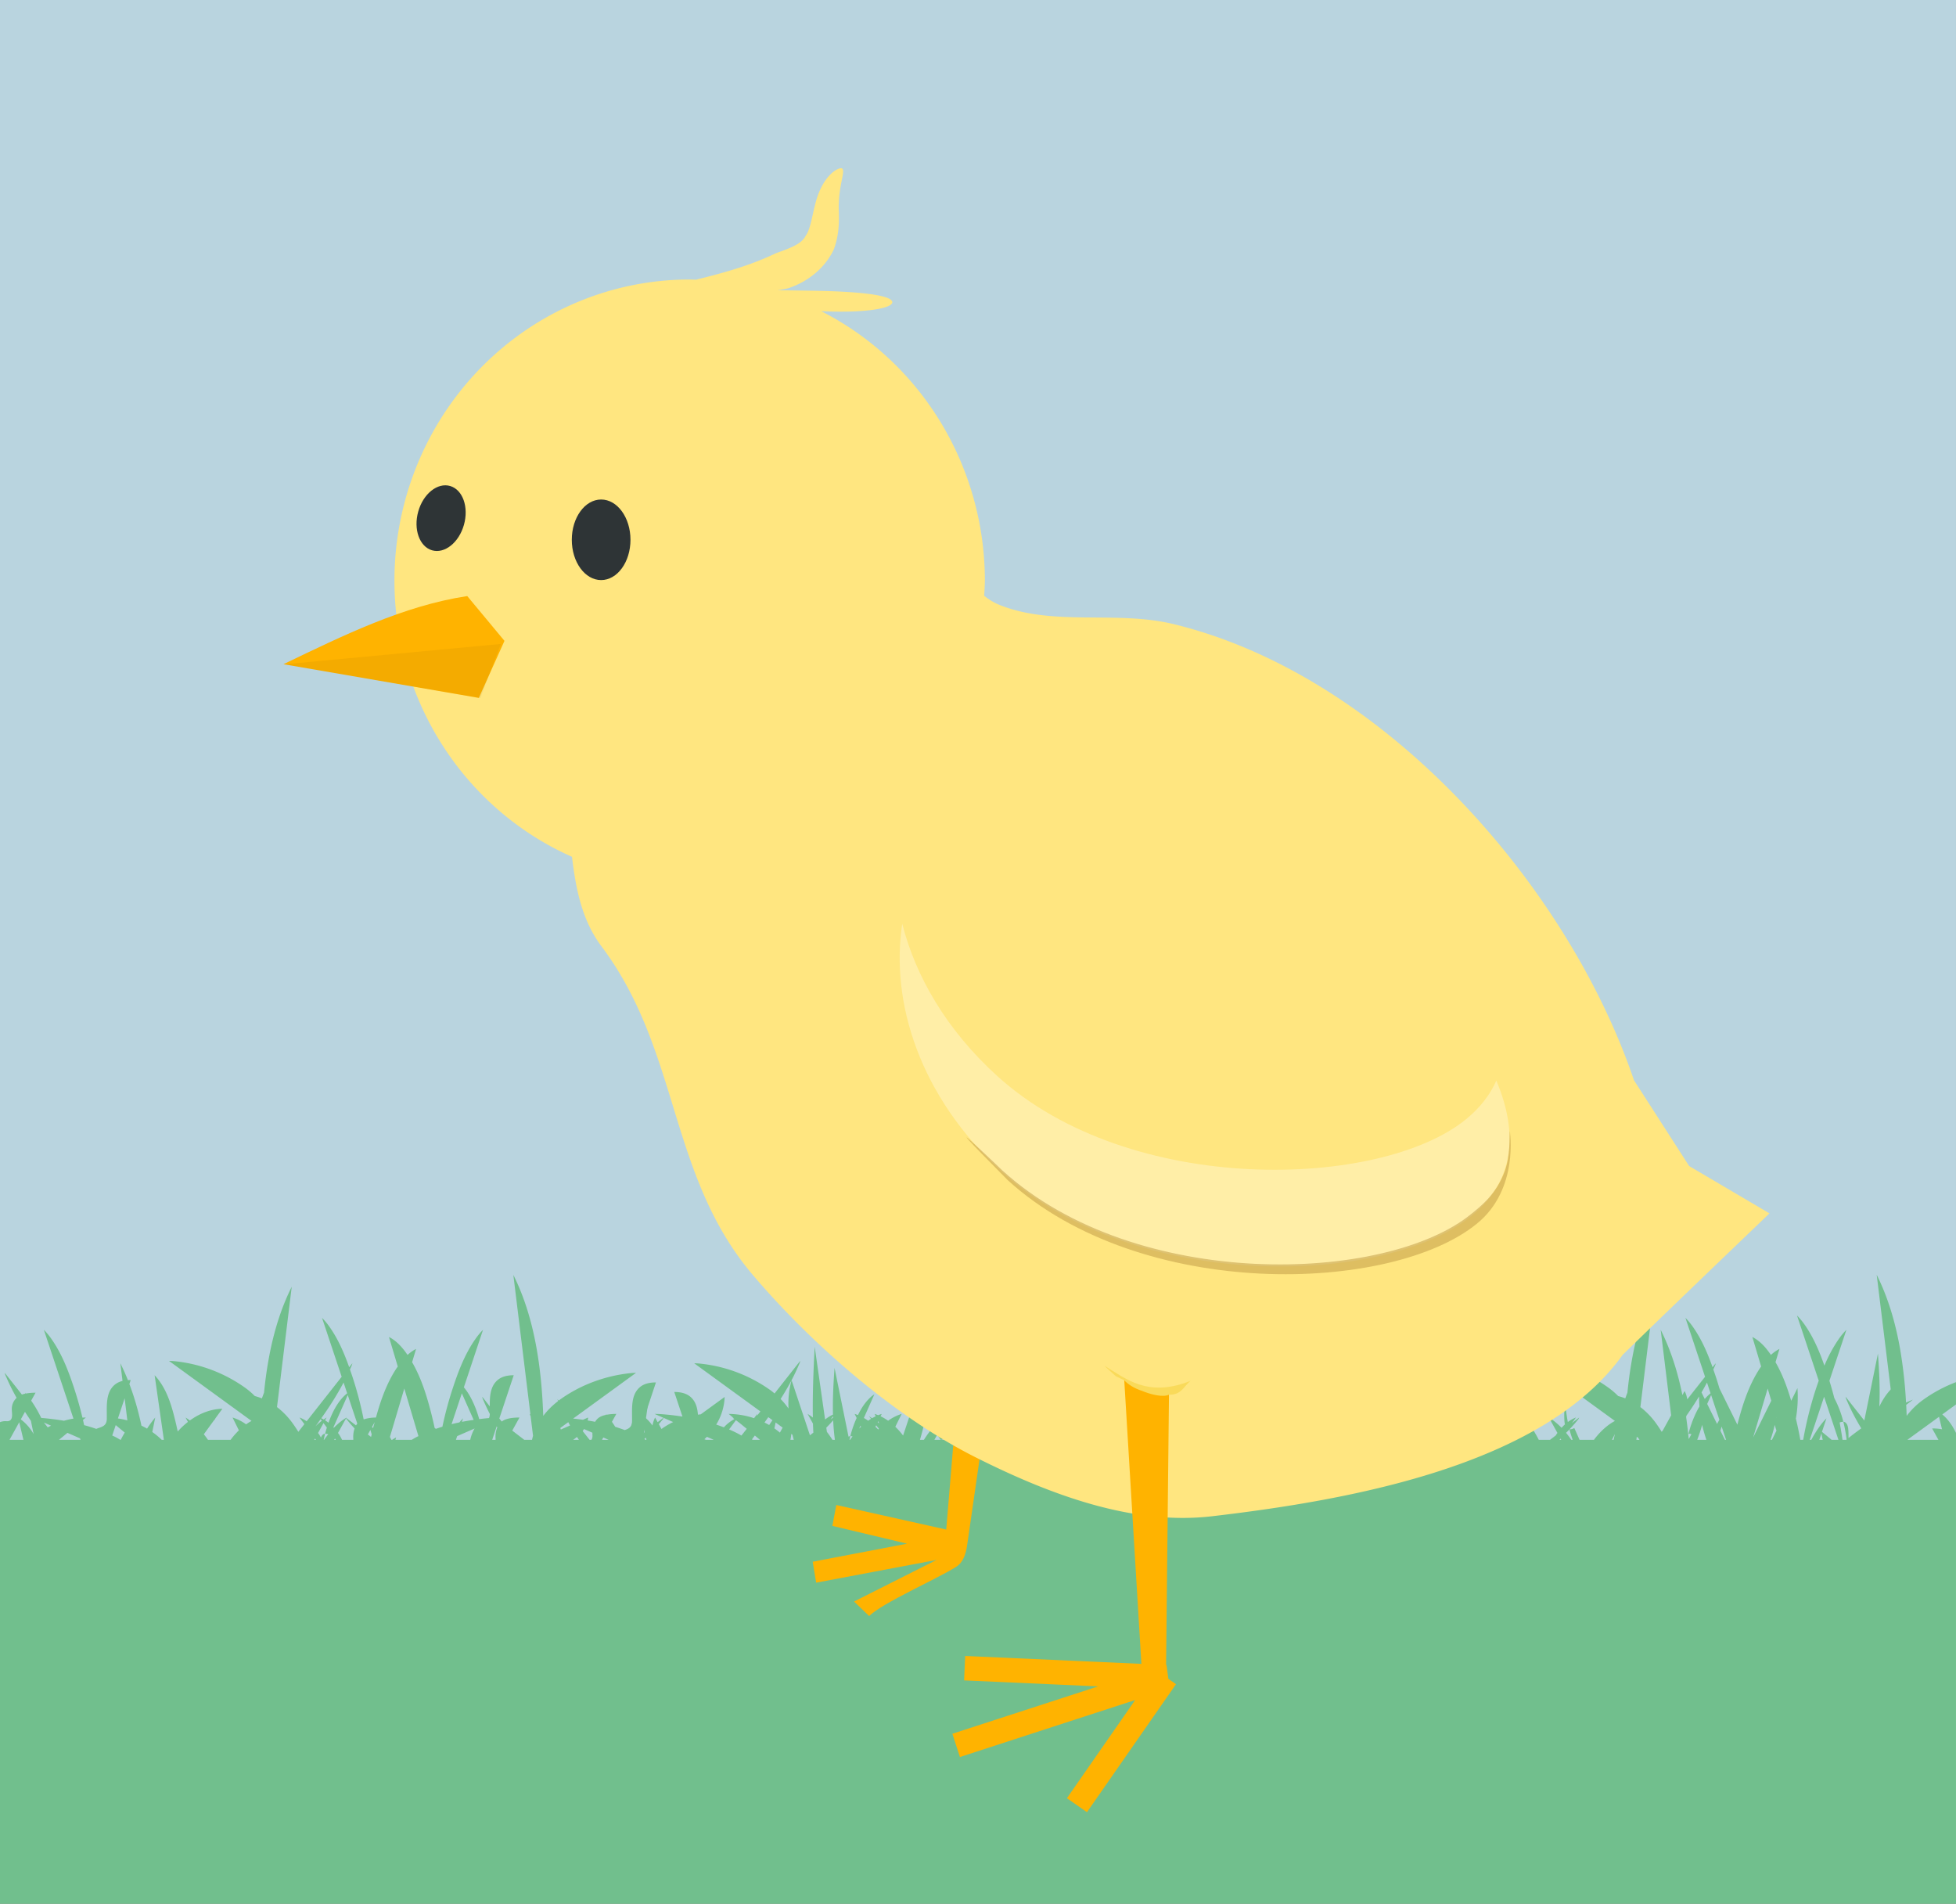
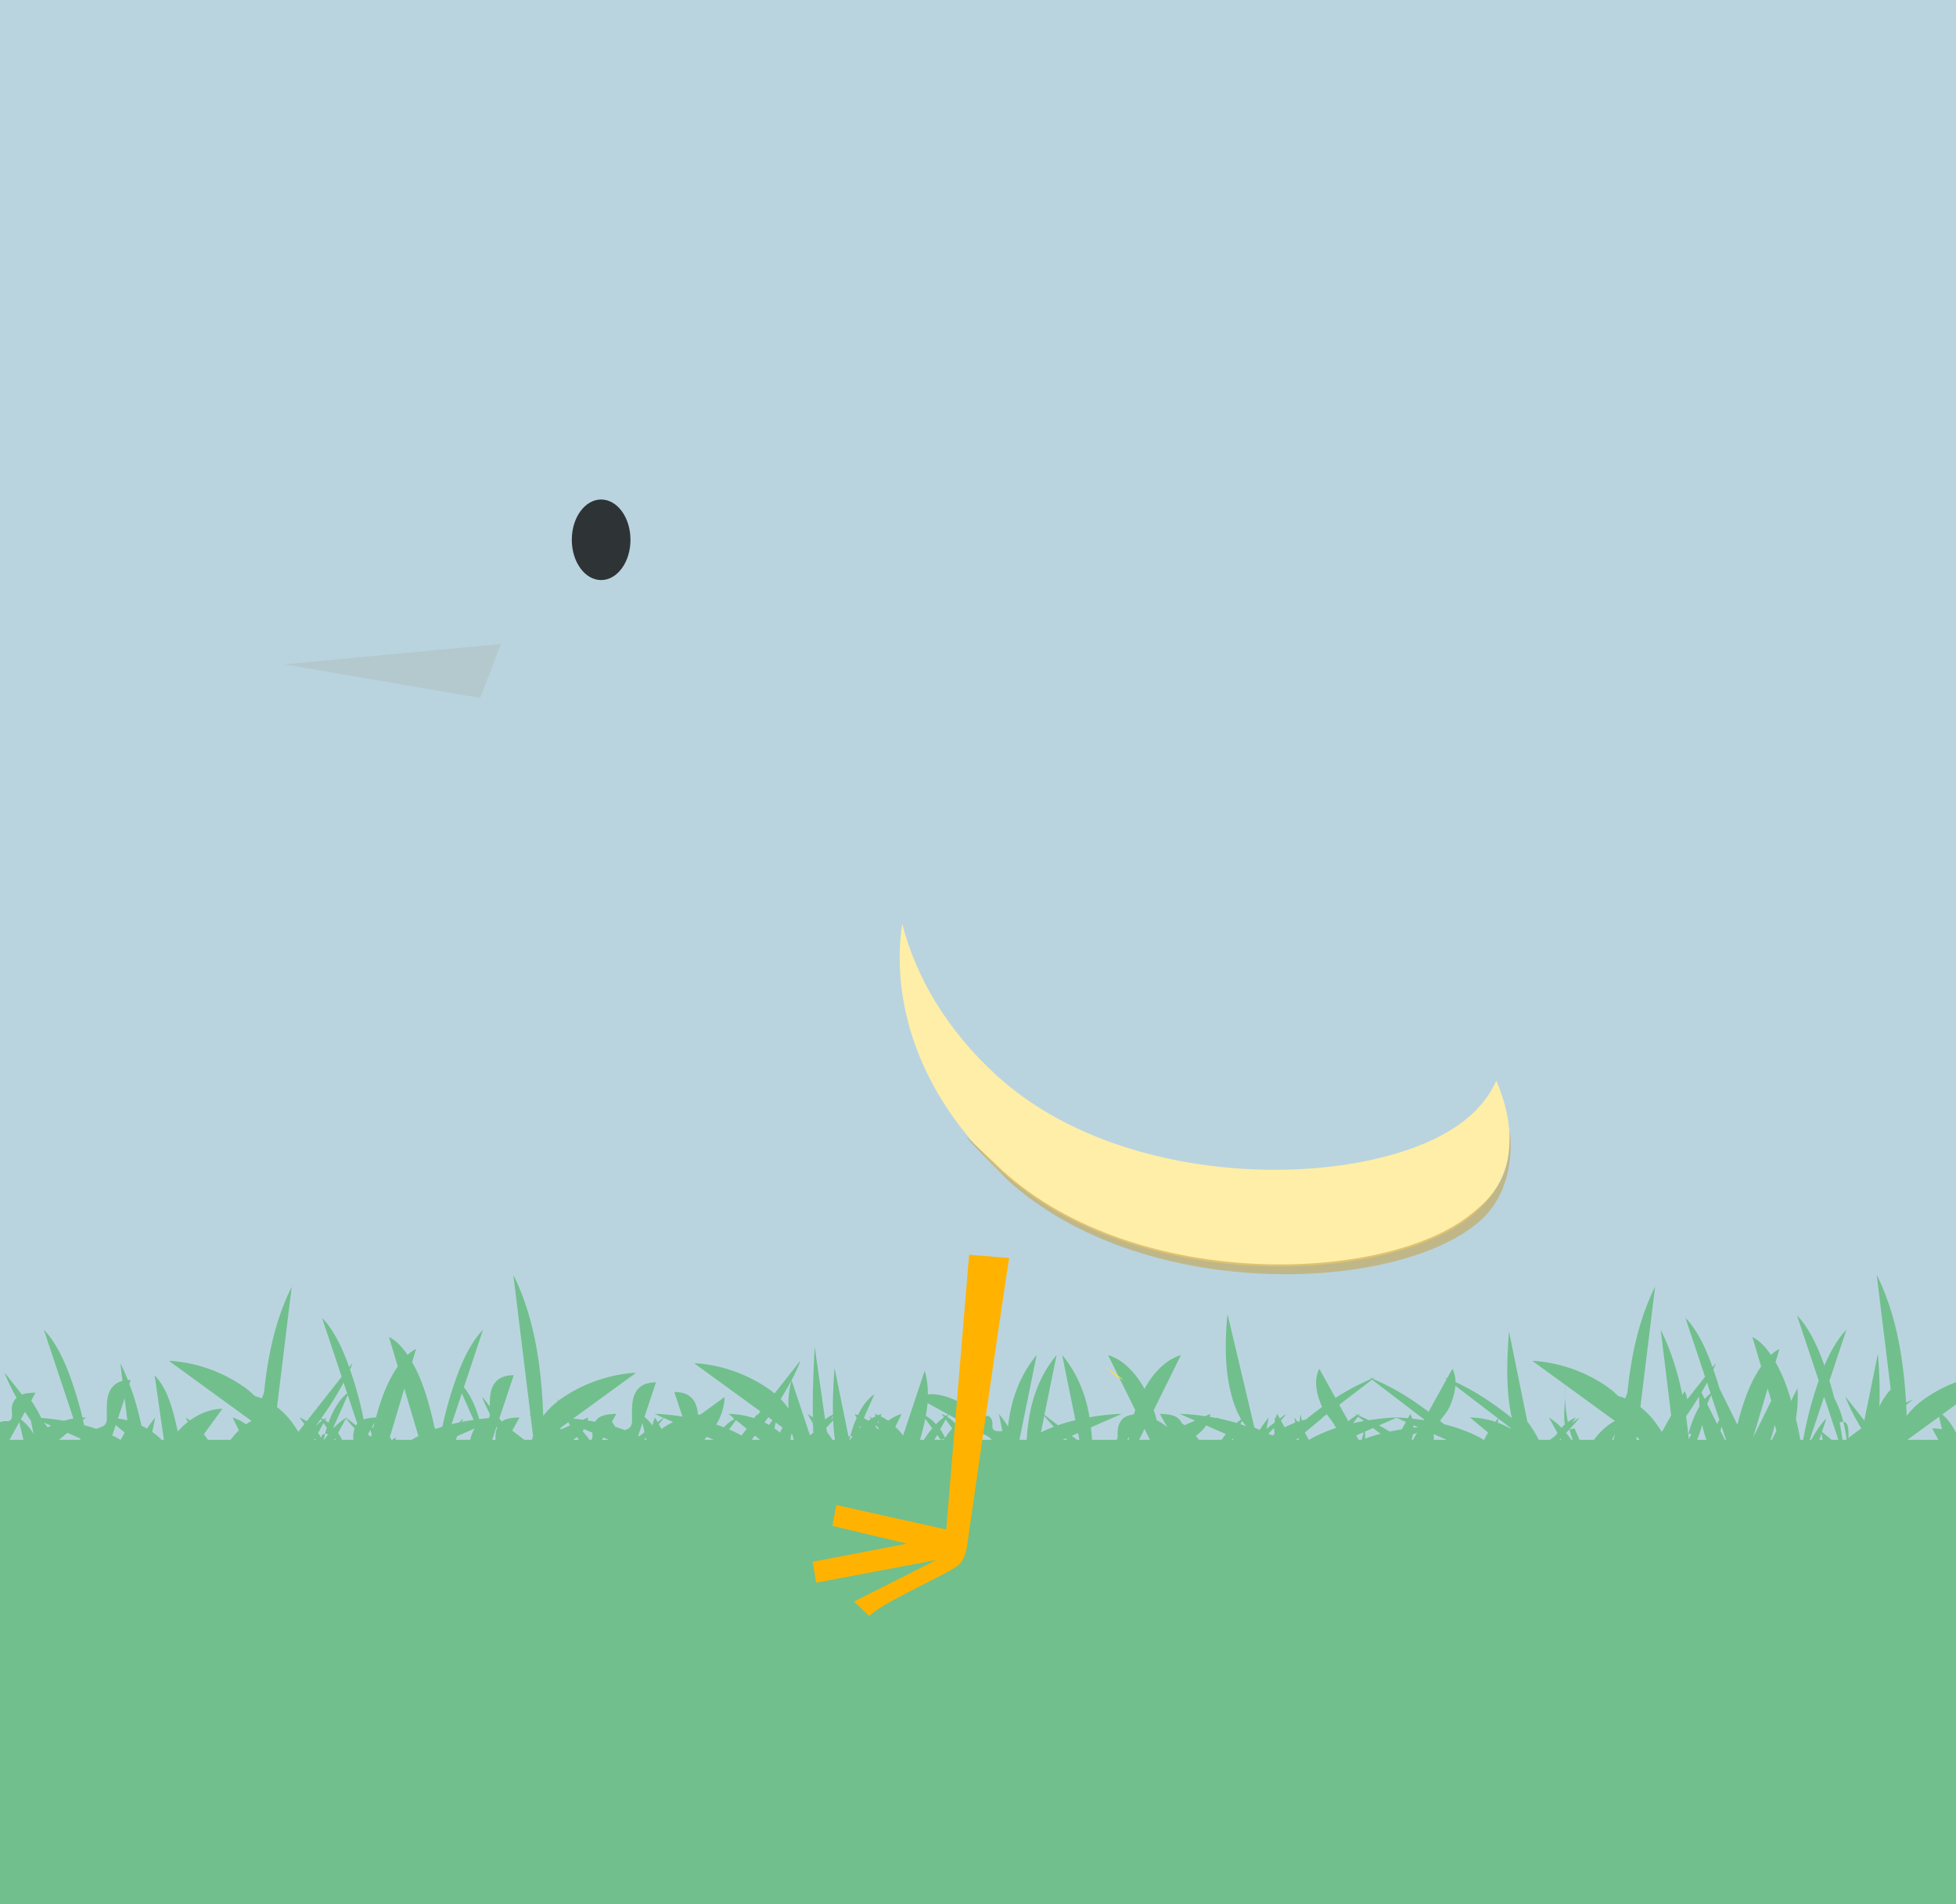
<svg xmlns="http://www.w3.org/2000/svg" width="473.237" height="460.51" viewBox="0 0 125.211 121.843">
  <rect x="0" y="0" width="125.211" height="121.843" fill="#808080" stroke="none" />
  <rect width="125.21" height="121.133" x="28.414" y="-202.241" ry="0" transform="matrix(1 0 0 -1 -28.414 -81.108)" fill="#b9d4df" />
  <path d="M32.857 81.585l.004.007-.001-.006zm.004.007l1.095 8.94c-.022-.013-.041-.029-.062-.042l.072.131.156 1.272c-.025.084-.046.169-.065.255h-.495l-.77-.59.463-.837c-.315.002-.638.024-.934.14a.843.843 0 00-.203.118l-.155-.197.922-2.767c-.353 0-.73.061-1.012.292-.5.409-.524 1.071-.52 1.7l-.484-.615c.014.112.07.213.114.315.114.266.24.526.37.783v.018a.652.652 0 01-.05.248l-.012.001c-.205.018-.41.04-.616.065a7.139 7.139 0 00-.225-.682c-.188-.481-.424-.957-.756-1.354l1.226-3.68a4.555 4.555 0 00-.517.632c-.674.974-1.092 2.098-1.456 3.218-.251.772-.458 1.558-.627 2.353-.14.042-.28.089-.418.137l-.08-.06a21.227 21.227 0 00-.191-.832c-.293-1.162-.648-2.334-1.25-3.374l.253-.849c-.2.102-.38.233-.546.383-.312-.458-.688-.893-1.188-1.148l.563 1.891c-.025.037-.053.072-.077.108-.634.959-1.017 2.052-1.32 3.158a2.55 2.55 0 00-.787.118 23.663 23.663 0 00-.691-2.65c-.06-.183-.124-.365-.187-.547.012-.027.026-.053.037-.08.044-.102.1-.203.115-.315l-.2.254c-.314-.886-.686-1.756-1.221-2.53a4.56 4.56 0 00-.518-.632l1.258 3.772-2.243 2.848a2.256 2.256 0 00-.344-.196.927.927 0 00-.113-.044l.313.423-.388.492a8.787 8.787 0 00-.377-.566 4.956 4.956 0 00-.988-1.017l.943-7.702c-.749 1.497-1.213 3.12-1.5 4.765-.118.669-.206 1.34-.273 2.013-.048.122-.093.245-.138.367a3.639 3.639 0 00-.45-.148 5.068 5.068 0 00-.592-.512 9.41 9.41 0 00-4.416-1.706 4.265 4.265 0 00-.488-.033l1.121.815 4.162 3.027c-.12.064-.236.138-.347.218a2.994 2.994 0 00-.868-.436l.406.821c-.194.187-.37.39-.53.606h-1.45a6.55 6.55 0 00-.264-.356l.615-.846c.033-.04.068-.08.1-.121l.028-.056.445-.611c-.763.02-1.474.31-2.082.753a3.433 3.433 0 00-.278-.19l.063.114.092.166a4.87 4.87 0 00-.655.616c-.028-.133-.056-.266-.087-.4-.262-1.13-.574-2.333-1.39-3.202l.591 4.133h-.139a4.673 4.673 0 00-.602-.501l.188-.926a7.25 7.25 0 00-.523.71 5.036 5.036 0 00-.36-.19c-.191-.905-.443-1.799-.771-2.663l.085-.257c-.06 0-.12.005-.18.009a14.214 14.214 0 00-.483-1.081l.138 1.13a1.226 1.226 0 00-.487.233c-.61.5-.512 1.378-.519 2.11l-.013-.001.013.01v.082c-.011.5-.386.508-.673.635-.256-.09-.516-.168-.778-.24-.024-.11-.048-.223-.074-.334l.186-.153c-.074 0-.148.004-.221.008a23.19 23.19 0 00-.496-1.773c-.364-1.12-.783-2.244-1.457-3.218a4.556 4.556 0 00-.517-.632l1.895 5.684c-.206.034-.408.08-.608.137-.44-.074-.884-.13-1.326-.17l-.13-.01a7.677 7.677 0 00-.642-1.107l.28-.506a3.354 3.354 0 00-.622.052l-.04-.052.011.057c-.066.014-.13.03-.195.051l-.027.011-1.097-1.391c.015.112.07.212.115.314.189.441.407.868.642 1.286a.975.975 0 00-.309.714c.003.298.137.805-.34.78a.941.941 0 00-.414.061v30.826h125.21V91.707c-.214-.451-.496-.868-.878-1.184l.878-.639v-1.426a9.12 9.12 0 00-2.123 1.144 4.946 4.946 0 00-1.034 1.013 36.81 36.81 0 00-.03-.705l.436-.334c-.15.059-.298.125-.446.19a29.657 29.657 0 00-.378-3.415c-.288-1.644-.752-3.269-1.5-4.765l.894 7.306-.01.049c-.3.322-.53.689-.717 1.08.054-1.13-.007-2.267-.088-3.393l-.872 4.285-1.198-1.52c.014.111.07.212.114.314.253.59.558 1.156.889 1.707-.279.2-.55.407-.82.62a5.347 5.347 0 00-.007-.49c-.012-.176-.039-.378-.181-.5a.232.232 0 00-.141-.05c.095.373.162.753.209 1.136l-.023.018h-.238c-.053-.37-.115-.739-.183-1.107a.523.523 0 01.235-.048 6.571 6.571 0 00-.578-1.518 23.18 23.18 0 00-.312-1.106l1.087-3.263a4.56 4.56 0 00-.517.632 9.123 9.123 0 00-.89 1.664c-.317-.905-.693-1.793-1.238-2.582a4.556 4.556 0 00-.518-.632l1.392 4.175c-.07.198-.138.395-.203.593a23.97 23.97 0 00-.792 3.192h-.185c-.08-.456-.175-.91-.283-1.36a8 8 0 00.1-1.948l-.4.81c-.25-.857-.56-1.7-1.004-2.47l.252-.849a2.51 2.51 0 00-.546.383c-.312-.458-.688-.893-1.188-1.148l.562 1.89c-.025.037-.052.072-.077.11-.72 1.09-1.12 2.354-1.444 3.614l-1.15-2.328a22.6 22.6 0 00-.203-.661c-.06-.183-.124-.365-.187-.547l.038-.08c.043-.102.1-.203.114-.315l-.2.254c-.314-.886-.686-1.756-1.221-2.53a4.556 4.556 0 00-.517-.632l1.257 3.772-1.137 1.444a1.863 1.863 0 00-.17-.533l-.144.259c-.291-1.442-.73-2.859-1.389-4.177l.67 5.475-.532.962-.073.093a8.79 8.79 0 00-.377-.566 4.953 4.953 0 00-.988-1.017l.943-7.702c-.749 1.497-1.213 3.12-1.5 4.765-.118.67-.206 1.34-.273 2.014-.048.122-.093.244-.138.366a3.63 3.63 0 00-.451-.148 5.064 5.064 0 00-.59-.512c-1.29-.939-2.84-1.52-4.417-1.706a4.266 4.266 0 00-.488-.033l1.122.815 4.161 3.027c-.147.079-.288.169-.422.269a4.57 4.57 0 00-.918.94h-.923l-.334-.753a.645.645 0 01-.312.083c.199-.21.391-.427.572-.653l.051-.104-.47.359.265-.36a.922.922 0 00-.112.045c-.146.066-.283.15-.411.246a10.782 10.782 0 01-.18-1.598v.035c-.016.493-.071.987-.037 1.48.005.075.014.155.033.231a2.918 2.918 0 00-.216.22 4.534 4.534 0 00-.492-.44 3.466 3.466 0 00-.318-.218l.063.114.483.874c-.021.031-.047.06-.067.092-.014.02-.025.043-.038.064l-.37.283h-.721a7.553 7.553 0 00-.732-1.171l-1.174-5.775c-.132 1.828-.213 3.689.168 5.495l.013.057c-1.113-.895-2.305-1.704-3.603-2.301a1.958 1.958 0 00-.2-.855l-.346.623c-.055-.022-.109-.048-.164-.07l.143.11-.91 1.642-.25.452c-1.101-.837-2.28-1.572-3.56-2.1l.137-.104c-.065.025-.127.055-.192.081-.064-.026-.126-.056-.19-.08l.136.103a14.42 14.42 0 00-2.291 1.21l-1.034-1.867c-.382.757-.166 1.639.154 2.382.009.021.022.041.032.062-.357.258-.705.528-1.047.805-.084.019-.168.04-.251.063l-.1-.42c-.014.153-.025.307-.037.46-.047.015-.094.028-.141.044-.07-.092-.14-.184-.214-.273l.066.326a5.137 5.137 0 00-.676.305l-.242-.439c.09-.104.18-.21.266-.319l.051-.104-.388.297-.164-.297c-.052.104-.091.21-.122.316-.023-.028-.043-.057-.067-.085l.04.194c-.01.044-.02.088-.027.132l-.517.395.147-.72c-.21.25-.401.516-.575.792l-.024-.01-.317-.139-.17-.717-1.555-6.552c-.168 1.837-.2 3.738.348 5.514.13.421.301.848.534 1.231-.047.033-.096.063-.142.098-.054.04-.104.086-.156.13a12.574 12.574 0 00-1.09-.275c-.019-.01-.037-.02-.057-.029a.927.927 0 00-.112-.044l.033.045-.234-.042-.004-.003v.003l-.25-.044c.014-.062.024-.125.03-.19l-.33.145c-.31-.044-.62-.081-.93-.108a8.128 8.128 0 00-.688-.036l.051.022.923.404-.67.293-.003-.002a3.491 3.491 0 00-.171-.119.869.869 0 00-.473-.458c-.296-.117-.619-.139-.934-.141l.478.863c-.058-.05-.115-.1-.175-.145a3.27 3.27 0 00-.504-.31 8.889 8.889 0 00-.194-.65l1.741-3.525a3.18 3.18 0 00-1.163.666c-.482.421-.863.938-1.17 1.498-.307-.56-.687-1.077-1.17-1.498a3.18 3.18 0 00-1.162-.666l1.74 3.525c-.03.09-.059.182-.087.273-.15.02-.299.054-.44.11-.492.193-.629.738-.6 1.204a.494.494 0 01-.063.313h-1.575c-.016-.266-.04-.532-.071-.797l1.966-.861c-.23 0-.459.016-.687.036-.458.04-.917.1-1.372.178-.025-.148-.048-.296-.08-.444-.27-1.287-.82-2.525-1.668-3.537l.847 4.165c-.378.09-.75.2-1.117.327l-.867-.662.78-3.83c-.85 1.012-1.398 2.25-1.67 3.537a12.916 12.916 0 00-.243 1.888h-.467l1.103-5.425c-.848 1.012-1.397 2.25-1.668 3.537-.073.343-.124.689-.166 1.035a7.283 7.283 0 00-.582-.805l.223 1.096c-.294.02-.662.063-.64-.348.014-.275-.054-.665-.426-.622-.75.085-1.313-.737-2.005-1.035-.528-.227-1.126-.398-1.7-.343 0-.508-.057-1.015-.202-1.516l-1.384 4.15a4.842 4.842 0 00-.497-.56l.405-.822a2.993 2.993 0 00-.866.436 3.193 3.193 0 00-.484-.285l.075-.151a2.68 2.68 0 00-.23.082 2.676 2.676 0 00-.228-.082l.075.151c-.08.038-.16.08-.236.124l-.201-.135.136.173c-.063.038-.123.08-.184.123a3.322 3.322 0 00-.276-.177l.671-1.51a1.374 1.374 0 00-.28.22c-.329.311-.571.698-.768 1.107a2.706 2.706 0 00-.213-.076l.129.26c-.046.103-.092.205-.132.308-.11.28-.2.564-.273.854a.409.409 0 01.142.017 5.726 5.726 0 00-.157.219h-.04c.018-.079.035-.158.055-.236a.239.239 0 00-.115.035l-.896-4.401c-.072.991-.125 1.992-.1 2.988h-.003c-.181.083-.348.19-.502.315l-.666-4.658c-.078 1.503-.142 3.02-.117 4.531l-.018-.014a3.472 3.472 0 00-.318-.218l.342.619c.006.193.017.387.026.58l-.219.168-1.174-3.523a5.558 5.558 0 00-.197 1.812 4.694 4.694 0 00-.506-.611c.433-.68.824-1.384 1.141-2.124.044-.102.1-.203.114-.315l-1.642 2.085c-.079-.065-.157-.132-.24-.192a9.41 9.41 0 00-4.416-1.706 4.265 4.265 0 00-.488-.034l.051.038 4.187 3.044-.218.277.023-.118c-.074.089-.143.18-.213.273a5.32 5.32 0 00-1.623-.273l.318.264-.08-.033.129.098a2.558 2.558 0 00-.676.53 10.574 10.574 0 00-.49-.177 3.608 3.608 0 00.54-1.767l-1.528 1.111c-.06.006-.12.014-.181.022-.035-.446-.146-.869-.502-1.16-.282-.23-.659-.292-1.013-.292l.524 1.573c-.365-.056-.732-.1-1.098-.133a8.128 8.128 0 00-.687-.036l.565.248-.368.28-.164-.297a1.885 1.885 0 00-.168.512 2.89 2.89 0 00-.513-.551l.175-.526.56-1.682c-.353 0-.73.061-1.012.292-.635.52-.5 1.453-.518 2.201-.01.383-.233.477-.466.557a10.936 10.936 0 00-.61-.208 7.46 7.46 0 00-.211-.32l.28-.506a3.335 3.335 0 00-.62.054c-.015-.017-.028-.036-.043-.054l.012.06c-.096.02-.19.044-.282.08a.852.852 0 00-.424.365c-.158-.031-.317-.06-.476-.085.014-.062.024-.125.03-.19l-.33.145c-.21-.03-.42-.055-.63-.077l4.025-2.927c-.163 0-.326.015-.488.034-1.578.185-3.126.767-4.416 1.706l-.047.038-.075-.094c.006.043.02.084.036.125-.354.27-.678.587-.948.945-.051-1.429-.171-2.853-.418-4.265-.288-1.641-.75-3.263-1.497-4.758zm67.321 7.82c.007-.29-.013-1.034-.015-.772-.003.257.004.515.015.773zm-12.35-1.115l2.029 1.55 1.312 1.003-.023.04c-.25-.038-.5-.069-.75-.096a1.875 1.875 0 00-.118-.304l-.153.276-.086-.01a8.55 8.55 0 00-.618-.033l.005-.002-.037.001-.038-.001.005.002a8.443 8.443 0 00-.618.034c-.373.033-.747.077-1.119.135-.089-.043-.177-.087-.267-.128a13.29 13.29 0 00-.378-.165l.08-.11a.937.937 0 00-.112.046l-.057.028c-.059-.024-.118-.05-.177-.073l.128.098c-.19.1-.367.226-.525.372l-.585-1.056zm-65.837.185l.229.69a2.115 2.115 0 00-.156.133c-.459.436-.755 1.016-.984 1.6-.02.05-.035.1-.053.15a2.443 2.443 0 00-.223-.156l.098-.178c-.064.039-.123.083-.184.126a2.18 2.18 0 00-.156-.08 20.297 20.297 0 001.429-2.285zm87.275 0l.23.69a2.075 2.075 0 00-.156.133c-.077.073-.148.151-.216.231l-.208-.421c.122-.208.238-.42.35-.633zm-16.105.206l1.151.88 1.579 1.205c-.06.073-.116.146-.173.22a5.32 5.32 0 00-1.623-.272l.217.18.944.78a7.76 7.76 0 00-.256.467h-.027a4.461 4.461 0 00-.353-.201c-.697-.35-1.433-.61-2.189-.8l-.255-.214c.228-.311.494-.617.64-.953.173-.404.312-.849.345-1.292zm-67.284.177l.905 3.046c-.025.013-.051.023-.077.036-.117.06-.236.128-.352.2h-1.044l.045-.153a2.303 2.303 0 00-.253.154h-.05a7.747 7.747 0 00-.096-.183zm87.275 0l.231.779L112.224 92zm-83.591.307l.755 1.7c-.252.036-.502.077-.752.126l.076-.228a3.92 3.92 0 00-.234.262 13.27 13.27 0 00-.503.113zm79.971.11l.527 1.58-.148.268-.632-1.28zm-87.275 0l.611 1.832a.935.935 0 00-.082.11l-.623-.475.016-.028-.028.019-.024-.019.013.026c-.096.06-.19.123-.28.192-.176.134-.34.282-.493.44l-.028-.03zm86.503.089c0 .213.008.427.025.64-.17.284-.31.588-.43.894-.11.28-.199.564-.273.854a.465.465 0 01.188.03l-.174.313-.027-.294.013-.05h-.018a28.523 28.523 0 00-.133-1.073l.02-.081c.283-.404.554-.814.81-1.233zm8.003.021l.918 2.756h-.436l-.618-.512.288-.866a4.558 4.558 0 00-.517.632c-.166.24-.317.49-.455.746h-.099zm-108.788.097l.173 1.417a5.343 5.343 0 00-.603-.126zm51.398.304l1.311.726c-.049.03-.095.064-.142.097a2.14 2.14 0 00-.16-.081.93.93 0 00-.113-.045l.153.208-.014.01a4.531 4.531 0 00-.493.44 2.608 2.608 0 00-.655-.535 8.59 8.59 0 00.113-.82zm-57.778.564c.124.193.25.385.38.574l.173.849a3.043 3.043 0 00-.82-.94zm83.333.157c.214.291.453.574.594.876a10.01 10.01 0 00-1.365.557 4.45 4.45 0 00-.353.2h-.027a7.773 7.773 0 00-.256-.465l.074-.06 1.087-.9h-.027l.215-.164zm-24.224.016l.195.108.522.289c-.08.071-.156.145-.23.221a2.666 2.666 0 00-.563-.48zm6.139.085c.194.243.403.473.617.697a9.79 9.79 0 00-.832.358zm-13.52.022l.002.09-.159.12zm33.606.023l.375.286c-.23.041-.46.087-.689.14zm37.193.013l.19.8a3.309 3.309 0 00-.633-.053l.403.728h-1.979l.006-.012zm-74.943.024l.267.195a7.374 7.374 0 00-.212.308c-.098-.057-.199-.11-.3-.161l.245-.342zm64.52.003l.01.036-.014-.024.003-.012zm-24.31.037l.606.265-.263.474c-.259.042-.517.09-.773.144-.225-.137-.454-.269-.685-.395l.03-.014.332-.145zm-46.913.005l.546.24.066.028a4.949 4.949 0 00-.748.444l-.172-.31a9.72 9.72 0 00.267-.32zm-20.325.028l.028.055c.164.206.337.404.516.597a1.634 1.634 0 00-.084.644c.003.03 0 .056 0 .082h-.718a3.183 3.183 0 00-.193-.347c-.021-.032-.046-.061-.068-.092zm73.766.023l.79.604c-.006.012-.014.023-.022.034a5.11 5.11 0 00-.82-.384zm-36.693.01l.45.61c-.195.231-.372.479-.535.735h-.253c.131-.443.248-.892.338-1.345zm-38.703.022l.077.104-.014.01c-.14.107-.27.225-.395.346.112-.152.223-.306.332-.46zm40.01.02l.368.5.051.069a6.49 6.49 0 00-.457.613c-.07-.158-.15-.311-.245-.456-.021-.032-.046-.061-.068-.092zm-13.426.046l.236.18.065.05.392.324-.34.431a4.546 4.546 0 00-.289-.16 9.447 9.447 0 00-.501-.233zm6.226.008c.019.418.055.834.11 1.25h-.156a7.095 7.095 0 00-.356-.51l-.039-.267c.15-.155.3-.31.44-.473zm26.181.034c.077.12.163.233.254.341a10.838 10.838 0 00-.372-.127zm-23.3.021l.069.14-.101-.075zm-32.229.058c-.027.103-.058.205-.084.307l-.016.07-.08-.054zm12.39.006c.04.07.076.142.115.212l-.593.259a1.259 1.259 0 00-.033-.099zm-35.145.003l.268 1.128H.608l.341-.617zm48.418.017l.451.329-.176.32a4.723 4.723 0 00-.352-.27zm-46.838.004l.39.172.066.029a4.96 4.96 0 00-.213.109zm58.873.03l1.62.898.192.18h-1.514v-.002a.334.334 0 00-.176-.048l.019.05h-.324c.096-.028.203-.053.305-.05a3.255 3.255 0 00-.278-.528c-.021-.032-.046-.061-.068-.092zm-40.975.005l.213.288a7.58 7.58 0 00-.112.395.466.466 0 01.2.033c-.092.116-.18.235-.264.356h-.024c.027-.13.055-.26.088-.389a.236.236 0 00-.14.051.442.442 0 00-.124.194 3.157 3.157 0 00-.12-.202c-.02-.032-.046-.061-.068-.092zm20.415 0l.064.271.074.312-.074.056-.27.207-.066-.03zm67.836.114c.072.324.164.644.272.958h-.587c.12-.314.226-.634.315-.958zm4.647 0c.034.124.07.248.11.371l-.29.587h-.092c.108-.314.2-.634.272-.958zm-106.2.015l.297.246.28.232c-.09.152-.176.307-.256.465h-.027a4.437 4.437 0 00-.353-.2c-.054-.028-.11-.051-.164-.077zm83.07.008l.293.128c-.096.01-.193.019-.289.03 0-.053-.003-.106-.005-.158zm-34.391.003l.176.224-.047.046c-.057-.06-.117-.117-.177-.174l.044-.09zm21.123.01l1.262.553c-.095.12-.187.243-.274.369h-1.45a5.262 5.262 0 00-.202-.255c.26-.185.493-.407.664-.667zm-22.128.016l.035.07a4.55 4.55 0 00-.117.116zm-23.288.045l.039.063a1.582 1.582 0 00-.11.716c.002.03 0 .056 0 .082h-.215zm78.414.01l.284.851h-.074l-.29-.587c.027-.087.055-.175.08-.264zm-28.647.083c0 .128.017.257.037.385l-.136.11-.271-.12c.126-.122.248-.249.37-.375zm6.333.014l.48.367c-.335.088-.665.19-.99.31a.744.744 0 00.005-.08c0-.083-.005-.244-.007-.373zm-57.512.027a2.45 2.45 0 00-.28.727h-.917l.08-.238zm42.883.026l.347.701h-.693zm-35.879.011l.535.234c0 .048 0 .096.002.143a.494.494 0 01-.063.313h-.118l-.444-.563a1.96 1.96 0 00.088-.127zm63.08.021c.059.226.129.45.208.67h-.087a6.405 6.405 0 00-.338-.45c.073-.073.147-.145.218-.22zm-76.757.035l.084.282c-.013.055-.027.11-.039.166l-.206-.157zm63.577.147c-.03.165-.07.328-.12.487h-.194l-.157-.282.354-.155zm3.42.032l-.23.414-.022.041h-.089c.03-.112.056-.225.075-.34l.037-.015zm-86.39.007l.807.354.031.094h-1.38l.237-.195zm64.694.013l.09.435h-.153l-.339-.259zm47.591.013c.003.02.003.042.005.063.018.121.043.241.074.36h-.22zm-65.949.041l.077.056c.026.109.054.217.082.325h-.213c.026-.127.046-.254.054-.381zm52.723.008c-.028.125-.056.249-.082.373h-.102zm-11.59.01l.828.363h-.845a.368.368 0 00.017-.162.96.96 0 010-.2zm-31.797.048l.233.315h-.408zm1.275 0l.234.315h-.408zm-12.944.04l.332.275h-.503l.013-.065.158-.21zm23.961.06c-.009.071-.02.143-.028.215h-.091zm-27.03.022l.44.193h-.496l-.104-.038c.054-.051.11-.1.16-.155zm59.524 0l.054.04v-.02l.125.173h-.202zm-67.84.007c.039.063.081.124.122.186h-.367c.084-.058.166-.12.244-.186zM38.62 92l.171.074.172.075h-.425zm2.726.008l.033.141h-.053l-.078-.05.098-.09zm41.768.016l.026.125h-.178zm-14.89.035l.096.09h-.303zm-48.06.006l.062.085h-.11zm1.276 0l.062.085h-.11zm57.45 0l.062.085h-.108zm21.005 0l.046.085h-.108zm-39.445.036l-.03.049h-.195c.071-.02.148-.04.225-.049z" fill="#71bf8d" />
  <g transform="translate(-28.414 -81.108)">
    <path style="line-height:normal;font-variant-ligatures:normal;font-variant-position:normal;font-variant-caps:normal;font-variant-numeric:normal;font-variant-alternates:normal;font-feature-settings:normal;text-indent:0;text-align:start;text-decoration-line:none;text-decoration-style:solid;text-decoration-color:#000;text-transform:none;text-orientation:mixed;white-space:normal;shape-padding:0;isolation:auto;mix-blend-mode:normal;solid-color:#000;solid-opacity:1" d="M93.013 161.62l-2.563-.21-1.464 17.588-7.038-1.571-.251 1.337 4.785 1.138-6.045 1.156.222 1.34 7.707-1.455-5.283 2.662.968.927c.89-.865 4.25-2.318 5.566-3.145.456-.286.625-.837.701-1.35.234-1.57 1.854-12.947 2.695-18.416z" color="#000" font-weight="400" font-family="sans-serif" overflow="visible" fill="#ffb300" />
-     <path d="M82.224 91.876c-.326.032-1.235.627-1.644 2.377-.171.639-.296 1.56-.597 1.952-.256.513-.953.771-1.89 1.104-1.545.744-3.174 1.22-5.134 1.701a18.899 19.277 0 00-.398-.014 18.899 19.277 0 00-18.898 19.277 18.899 19.277 0 0011.366 17.67c.247 2.052.63 4.053 1.89 5.732 5.051 6.73 4.26 14.639 9.684 21.027 3.488 4.108 8.8 8.936 14.306 11.695 4.633 2.322 9.939 4.351 15.086 3.751 8.934-1.041 21.248-3.272 26.29-10.329 3.117-3.035 6.261-6.043 9.4-9.056l-5.141-3.028-3.532-5.49c-4.24-12.501-16.033-25.96-29.52-29.206-3.684-.876-7.688.179-11.148-1.238a3.723 3.723 0 01-.93-.568 18.899 19.277 0 00.046-.96 18.899 19.277 0 00-10.476-17.249c2.8.13 4.55-.18 4.55-.575 0-.386-1.555-.628-4.068-.711-.806-.027-1.992-.038-3.277-.058.224-.033.446-.072.666-.12 1.251-.407 2.35-1.27 2.93-2.479.4-1.07.335-2.072.317-2.635-.005-1.515.44-2.364.224-2.55-.02-.017-.055-.024-.101-.02z" fill="#ffe680" />
    <path d="M86.169 140.23c-.754 4.95 1.051 11.034 6.425 15.918 8.546 7.766 24.568 7.23 30.015 2.778 2.724-2.227 3.033-5.237 1.591-8.661-.396.904-1.034 1.734-1.943 2.477-5.447 4.452-21.469 4.989-30.014-2.777-3.274-2.976-5.22-6.396-6.074-9.735z" fill="#ffeea7" />
-     <path style="line-height:normal;font-variant-ligatures:normal;font-variant-position:normal;font-variant-caps:normal;font-variant-numeric:normal;font-variant-alternates:normal;font-feature-settings:normal;text-indent:0;text-align:start;text-decoration-line:none;text-decoration-style:solid;text-decoration-color:#000;text-transform:none;text-orientation:mixed;white-space:normal;shape-padding:0;isolation:auto;mix-blend-mode:normal;solid-color:#000;solid-opacity:1" d="M100.374 169.314l1.105 18.28-11.28-.505-.07 1.563 8.579.384-9.329 3.031.483 1.489 11.218-3.646-4.369 6.282 1.284.894 5.7-8.192-.488-.34-.12-.889h-.027l.186-17.402a3.023 2.22 25.096 01-1.955-.355 3.023 2.22 25.096 01-.918-.594z" color="#000" font-weight="400" font-family="sans-serif" overflow="visible" fill="#ffb300" />
    <path d="M92.935 156.648c8.545 7.766 24.568 7.23 30.014 2.778 2.73-2.203 2.111-5.94 2.111-5.94-.028.445.042 1.56-.314 2.56-.533 1.5-1.604 2.307-2.149 2.753-5.446 4.452-21.468 4.988-30.013-2.778 0 0-5.379-5.155.35.627z" fill="#c5a14a" fill-opacity=".572" />
-     <path d="M46.559 123.616l12.506 2.158 1.642-3.652-2.383-2.866c-4.088.62-7.922 2.514-11.765 4.36z" fill="#ffb300" />
    <path d="M60.477 122.32l-13.88 1.304 12.56 2.156z" fill="#704f00" fill-opacity=".082" />
    <ellipse cx="66.895" cy="115.654" rx="1.878" ry="2.578" fill="#2e3436" />
-     <ellipse cx="85.642" cy="93.678" rx="1.524" ry="2.138" transform="matrix(.959 .282 -.272 .962 0 0)" fill="#2e3436" />
-     <path style="line-height:normal;font-variant-ligatures:normal;font-variant-position:normal;font-variant-caps:normal;font-variant-numeric:normal;font-variant-alternates:normal;font-feature-settings:normal;text-indent:0;text-align:start;text-decoration-line:none;text-decoration-style:solid;text-decoration-color:#000;text-transform:none;text-orientation:mixed;white-space:normal;shape-padding:0;isolation:auto;mix-blend-mode:normal;solid-color:#000;solid-opacity:1" d="M99.101 168.51l.739.674.537.26c.265.28.692.539 1.136.677.594.248 1.373.429 1.733.245.795.036.955-.562 1.388-.887-2.79 1.115-4.204-.183-5.533-.969z" color="#000" font-weight="400" font-family="sans-serif" overflow="visible" fill="#f9da5a" />
-     <path d="M68.212 182.746c-.168-3.218-.285-6.503.447-9.655.263-1.13.575-2.333 1.39-3.203M66.733 183.664v-14.082M68.57 183.052v-7.347M85.264 174.187v10.103" fill="#71bf8d" />
+     <path style="line-height:normal;font-variant-ligatures:normal;font-variant-position:normal;font-variant-caps:normal;font-variant-numeric:normal;font-variant-alternates:normal;font-feature-settings:normal;text-indent:0;text-align:start;text-decoration-line:none;text-decoration-style:solid;text-decoration-color:#000;text-transform:none;text-orientation:mixed;white-space:normal;shape-padding:0;isolation:auto;mix-blend-mode:normal;solid-color:#000;solid-opacity:1" d="M99.101 168.51l.739.674.537.26z" color="#000" font-weight="400" font-family="sans-serif" overflow="visible" fill="#f9da5a" />
  </g>
</svg>